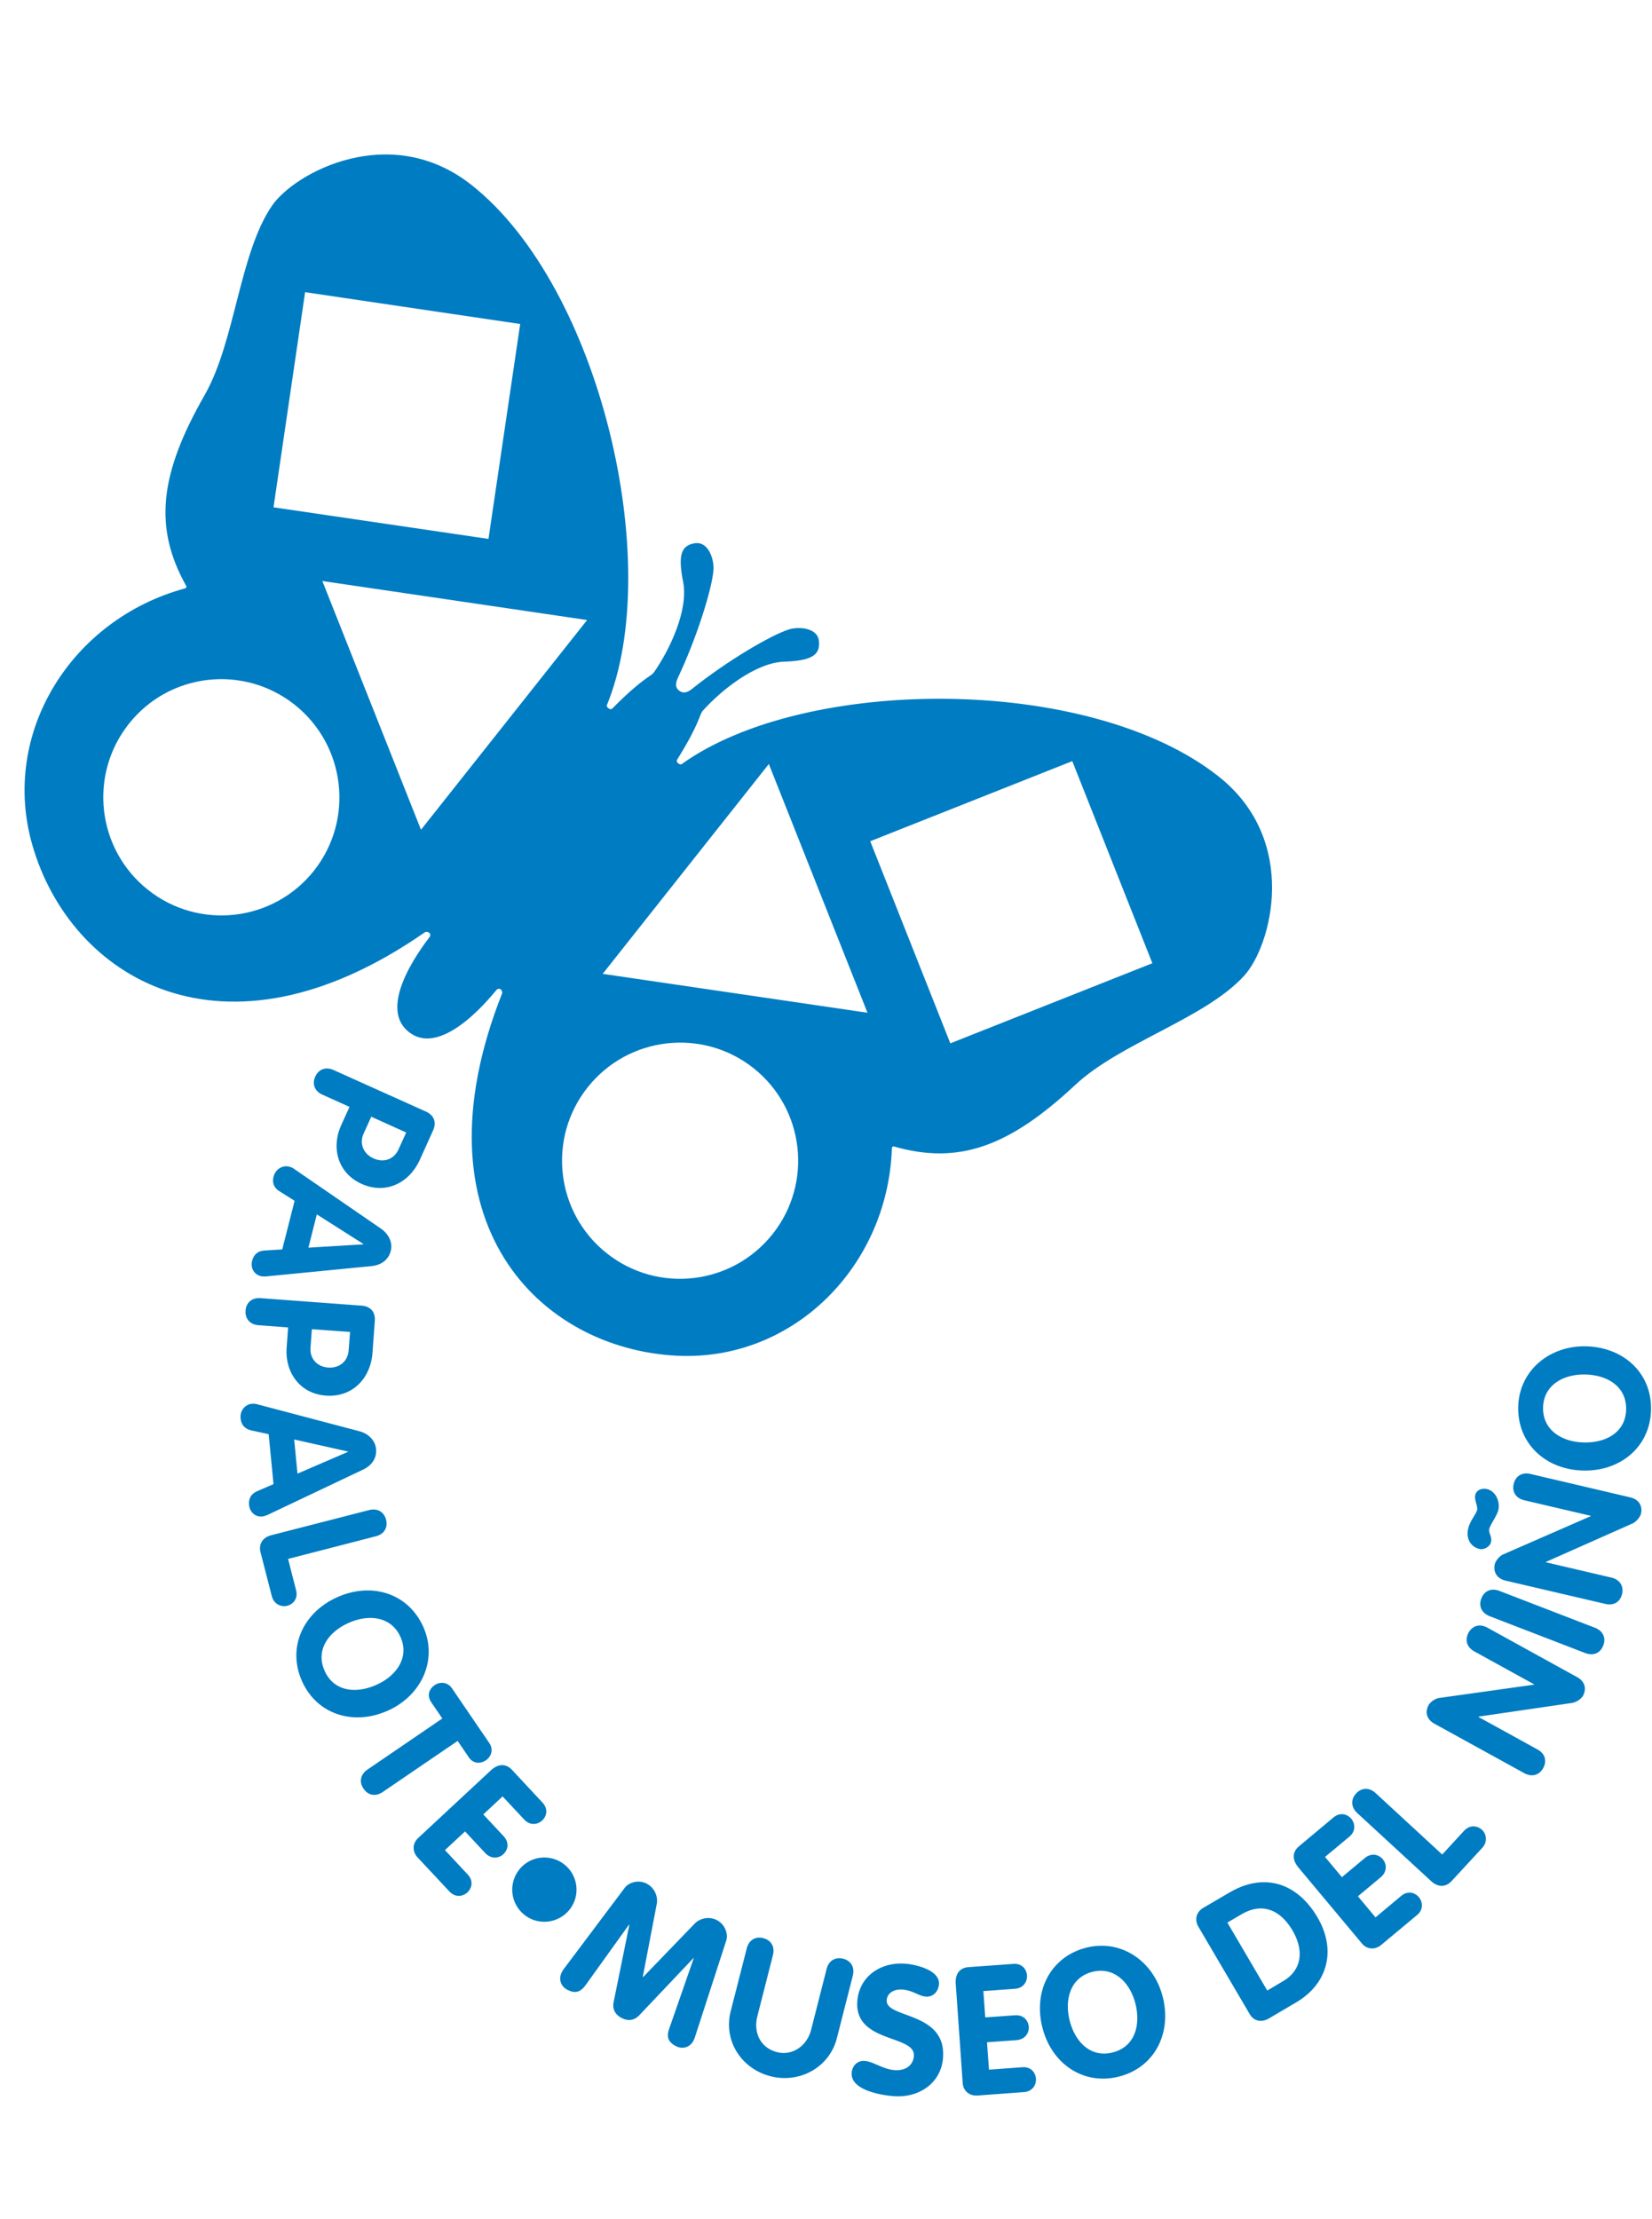
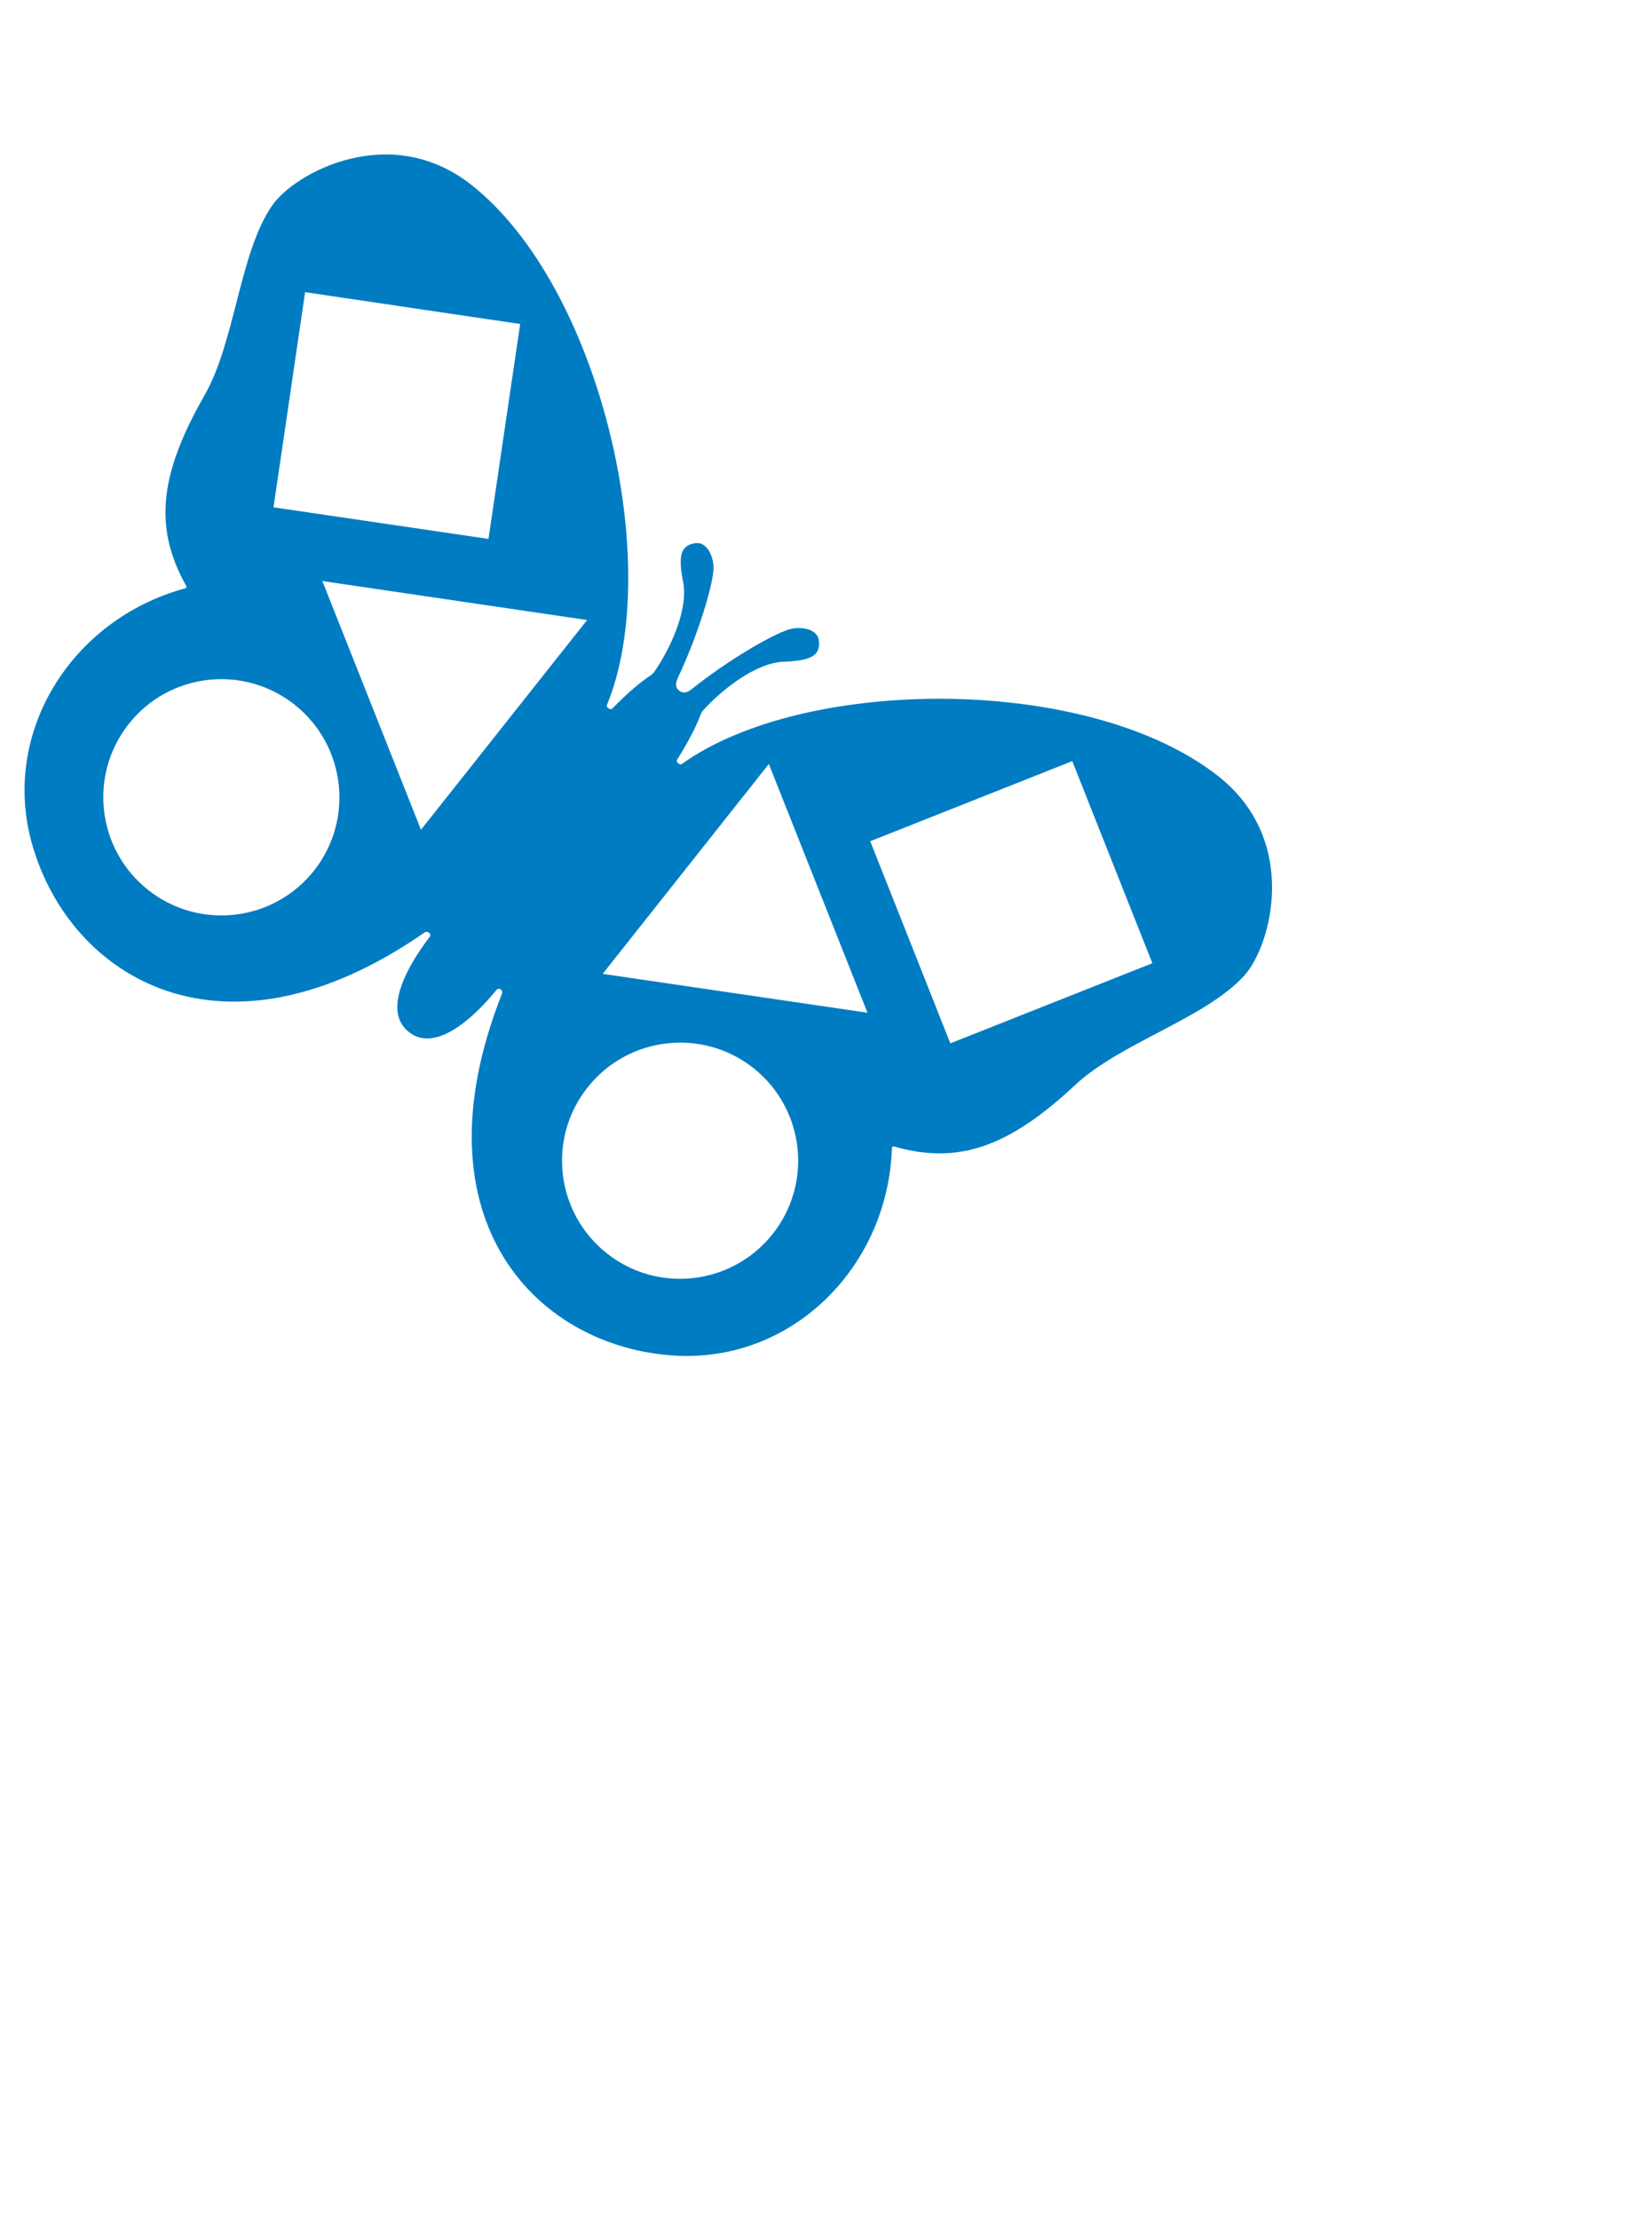
<svg xmlns="http://www.w3.org/2000/svg" height="2500" viewBox="20.54 5.72 149.55 178.93" width="1862">
  <g clip-rule="evenodd" fill="#007cc2" fill-rule="evenodd">
    <path d="m106.57 89.21-7.25-18.29 18.29-7.25 7.25 18.29zm-31.47-6.29 15.04-18.99 8.93 22.51zm15.39 23.54c-3.67 4.63-10.39 5.42-15.02 1.75-4.62-3.66-5.41-10.38-1.74-15.01s10.39-5.41 15.02-1.75c4.62 3.67 5.4 10.38 1.74 15.01zm-31.84-36.58-8.93-22.51 23.97 3.53zm-9.69 3.71c-3.67 4.62-10.39 5.4-15.02 1.73-4.62-3.66-5.41-10.38-1.74-15.02 3.66-4.63 10.38-5.4 15.01-1.74 4.63 3.68 5.41 10.4 1.75 15.03zm-.8-52.36 19.47 2.88-2.87 19.45-19.46-2.86zm82.7 43.83c-11.71-9.27-37.51-9.1-48.61-1.12-.16.12-.55-.19-.42-.39 2.08-3.33 2.01-4.08 2.33-4.44 1.61-1.8 4.74-4.35 7.36-4.44 2.54-.09 3.26-.61 3.16-1.84s-1.8-1.36-2.72-1.08c-1.63.51-5.65 2.88-8.77 5.38-.62.5-.97.31-1.17.16-.2-.16-.45-.44-.11-1.17 1.71-3.61 3.1-8.07 3.22-9.77.06-.96-.46-2.58-1.68-2.4-1.22.19-1.56 1.01-1.07 3.49.51 2.58-1.25 6.21-2.64 8.19-.28.4-1.02.49-3.78 3.29-.17.17-.56-.14-.48-.32 5.21-12.64-.53-37.79-12.24-47.06-7.35-5.82-16.03-1.13-18.08 1.87-2.96 4.32-3.32 12.3-6.11 17.16-4.06 7.1-4.63 11.95-1.65 17.25.05.08.01.18-.12.22-10.26 2.79-16.74 13.07-13.81 23.23 3.43 11.94 17.22 20.62 35.53 7.89.17-.12.61.03.46.38-.07.16-5.06 6.16-1.91 8.64 3.13 2.49 7.83-3.73 7.97-3.84.31-.23.55.16.47.36-8.2 20.74 3.41 32.17 15.85 32.78 10.56.51 19.08-8.14 19.44-18.77 0-.14.1-.19.18-.17 5.85 1.69 10.44.02 16.41-5.56 4.1-3.83 11.78-6.02 15.3-9.89 2.46-2.69 5.04-12.21-2.31-18.03z" />
-     <path d="m50.75 91.63c-.74-.34-1.38-.05-1.67.59s-.09 1.31.66 1.64l2.44 1.1-.75 1.65c-.92 2.04-.33 4.34 1.85 5.32 2.13.96 4.29-.02 5.28-2.21l1.19-2.64c.33-.75.06-1.37-.64-1.69zm6.56 5.65-.69 1.52c-.42.94-1.38 1.23-2.27.82-.89-.4-1.31-1.31-.89-2.25l.69-1.52zm-10.09 3.33c-.07-.05-.24-.18-.5-.24-.63-.16-1.25.26-1.41.89-.17.65.1 1.07.55 1.35l1.35.85-1.12 4.4-1.61.1c-.52.04-.95.28-1.12.95-.15.59.15 1.2.77 1.36.11.03.34.05.62.02l9.41-.92c.83-.08 1.53-.52 1.75-1.36.21-.81-.22-1.57-.88-2.03zm6.22 6.76-.01.03-4.97.3.76-3.01zm-9.31 4.9c-.81-.06-1.31.43-1.36 1.13s.37 1.26 1.18 1.32l2.67.2-.13 1.81c-.17 2.23 1.18 4.19 3.56 4.36 2.33.17 4.03-1.49 4.21-3.88l.21-2.89c.06-.82-.41-1.31-1.17-1.37zm8.1 3.06-.13 1.67c-.08 1.03-.88 1.62-1.85 1.55-.98-.07-1.68-.78-1.6-1.81l.12-1.66zm-8.34 6.56c-.08-.02-.29-.09-.55-.06-.65.06-1.09.67-1.02 1.32.07.67.46.97.98 1.09l1.56.34.44 4.52-1.48.64c-.47.21-.8.59-.73 1.27.06.6.55 1.08 1.18 1.02a2 2 0 0 0 .59-.19l8.54-4.05c.75-.35 1.27-1.01 1.18-1.87-.08-.83-.74-1.41-1.52-1.61zm8.15 4.26v.03l-4.57 1.97-.3-3.09zm1.91 5.3c.79-.2 1.36.19 1.54.87.17.68-.14 1.3-.93 1.5l-7.94 2.05.72 2.82c.21.81-.3 1.31-.85 1.43-.53.1-1.16-.17-1.34-.87l-1.02-3.96c-.2-.77.19-1.37.98-1.57zm-6.07 15.48c1.37 3.06 4.71 4.05 7.79 2.66 3.03-1.36 4.53-4.6 3.18-7.59-1.37-3.04-4.69-4.06-7.79-2.66-3.09 1.38-4.54 4.56-3.18 7.59m2.05-.93c-.85-1.89.35-3.53 2.17-4.34 1.8-.81 3.85-.6 4.69 1.26s-.37 3.54-2.17 4.34c-1.82.82-3.84.64-4.69-1.26zm10.65 4.31-1-1.47c-.44-.65-.15-1.24.31-1.55.47-.32 1.16-.3 1.56.28l3.39 4.97c.39.58.17 1.23-.31 1.55-.46.31-1.12.37-1.56-.28l-1-1.47-6.78 4.62c-.68.46-1.35.29-1.74-.3-.4-.58-.31-1.27.36-1.73zm4.4 4.69c.6-.56 1.32-.67 1.91-.04l2.76 2.96c.53.57.39 1.23-.03 1.62-.41.38-1.09.48-1.62-.08l-1.96-2.1-1.75 1.63 1.83 1.96c.55.59.41 1.25-.01 1.64-.41.38-1.1.47-1.64-.1l-1.83-1.96-1.82 1.69 2.06 2.21c.54.57.38 1.23-.03 1.62-.41.38-1.09.48-1.62-.08l-2.88-3.08c-.49-.53-.5-1.25.04-1.76zm6.67 8.54c1.25 1.01 1.44 2.85.43 4.09s-2.85 1.44-4.09.43a2.908 2.908 0 0 1 -.43-4.09c1-1.25 2.84-1.44 4.09-.43m5.44 2.1c.36-.48 1.23-.78 2-.38.73.38 1.02 1.19.91 1.8l-1.27 6.63.03.02 4.69-4.86c.43-.44 1.27-.67 1.99-.29.77.4 1.03 1.29.84 1.86l-2.85 8.79c-.03.09-.08.18-.11.25-.33.64-1.01.8-1.59.5-.74-.38-.86-.87-.6-1.6l2.21-6.35-.03-.01-4.9 5.17c-.28.29-.81.65-1.6.24-.78-.41-.8-1.04-.72-1.44l1.42-6.98-.03-.02-3.92 5.46c-.46.63-.92.81-1.66.43-.58-.3-.83-.95-.5-1.59.04-.07.08-.16.14-.24zm11.05 5.48c.2-.79.82-1.11 1.5-.93.68.17 1.07.75.87 1.54l-1.41 5.53c-.37 1.46.27 2.85 1.77 3.24 1.44.37 2.73-.6 3.09-1.99l1.41-5.53c.2-.79.82-1.1 1.5-.93s1.07.75.87 1.54l-1.44 5.65c-.68 2.66-3.38 4.11-5.99 3.45-2.65-.67-4.31-3.21-3.62-5.9zm17.4 3.23c-.04.64-.51 1.18-1.18 1.13s-1.16-.57-2.14-.64c-.7-.05-1.36.28-1.41.96-.12 1.68 5.4.99 5.1 5.2-.17 2.33-2.19 3.65-4.44 3.49-1.26-.09-3.94-.58-3.83-2.11.05-.64.51-1.13 1.18-1.08.77.05 1.63.75 2.69.83 1.08.08 1.71-.49 1.76-1.29.14-1.92-5.39-1.15-5.12-4.93.16-2.28 2.14-3.57 4.3-3.41.92.05 3.18.56 3.09 1.85m1.52-.03c-.06-.82.3-1.45 1.17-1.51l4.04-.29c.78-.06 1.2.47 1.24 1.04.04.55-.31 1.15-1.08 1.21l-2.87.21.17 2.38 2.67-.19c.8-.06 1.23.47 1.27 1.04.04.55-.33 1.15-1.11 1.21l-2.67.19.18 2.48 3.01-.22c.78-.06 1.2.47 1.24 1.04.04.55-.31 1.15-1.08 1.21l-4.21.31c-.72.05-1.29-.4-1.34-1.13zm14.76 8.4c3.25-.82 4.81-3.93 3.98-7.21-.81-3.22-3.74-5.26-6.92-4.46-3.23.82-4.81 3.91-3.98 7.21.82 3.28 3.7 5.27 6.92 4.46m-.55-2.19c-2.01.51-3.41-.96-3.9-2.89-.48-1.92.08-3.9 2.06-4.4s3.42.98 3.9 2.89c.48 1.94-.05 3.89-2.06 4.4zm12.4-3.47c.47.8 1.27.68 1.73.4l2.45-1.44c2.9-1.7 3.69-4.75 1.96-7.71-1.84-3.13-4.83-4.1-7.99-2.24l-2.34 1.37c-.64.37-.83 1.07-.45 1.72zm-2.02-8.28 1.28-.75c1.95-1.14 3.56-.33 4.62 1.47.99 1.69.95 3.52-.87 4.59l-1.42.84zm6.42-5c-.52-.63-.6-1.35.07-1.91l3.11-2.6c.6-.5 1.25-.32 1.62.12.35.43.42 1.12-.17 1.61l-2.21 1.84 1.53 1.83 2.06-1.72c.62-.51 1.27-.34 1.64.1.36.43.41 1.13-.19 1.63l-2.06 1.72 1.59 1.91 2.32-1.94c.6-.5 1.25-.32 1.61.12.36.43.42 1.12-.17 1.61l-3.24 2.7c-.55.46-1.28.43-1.75-.13zm5.34-4.91c-.6-.56-.58-1.25-.11-1.77.48-.52 1.17-.59 1.77-.04l6.03 5.56 1.97-2.14c.57-.61 1.26-.45 1.66-.07.38.39.48 1.07 0 1.6l-2.77 3c-.54.59-1.25.58-1.85.03zm6.98-8.09c-.72-.4-.86-1.07-.52-1.69.15-.27.61-.6.97-.64l8.56-1.2.02-.03-5.41-2.98c-.72-.4-.86-1.07-.53-1.69.34-.62.99-.85 1.71-.46l8.13 4.48c.71.39.86 1.07.52 1.69-.15.27-.6.58-.97.64l-8.48 1.24-.01.03 5.34 2.94c.72.39.86 1.07.52 1.69-.34.61-.99.85-1.71.46zm5-9.73c-.76-.3-1-.95-.75-1.6.25-.66.87-.98 1.63-.69l8.66 3.34c.76.3 1 .95.75 1.6-.25.66-.86.98-1.63.69zm1.43-3.22c-.79-.19-1.12-.8-.96-1.49.07-.3.43-.74.76-.88l7.92-3.46.01-.03-6.02-1.41c-.8-.19-1.12-.8-.96-1.48s.73-1.09 1.52-.9l9.04 2.12c.8.19 1.12.8.96 1.48-.07.3-.42.72-.76.88l-7.84 3.48-.01.03 5.94 1.39c.79.19 1.12.8.96 1.48-.16.69-.72 1.09-1.52.9zm-2.33-2.86c-.88-.2-1.24-1.01-1.04-1.84.17-.73.72-1.31.81-1.69.08-.32-.27-.92-.17-1.35.12-.49.62-.64 1.07-.54.79.19 1.19 1.14 1.02 1.88-.12.53-.73 1.34-.82 1.71-.09.4.28.69.15 1.23-.1.39-.62.69-1.02.6zm15.51-12.57c.09-3.35-2.49-5.69-5.87-5.77-3.32-.08-6.07 2.19-6.15 5.47-.08 3.33 2.48 5.69 5.87 5.77 3.38.09 6.07-2.15 6.15-5.47m-2.25-.05c-.05 2.07-1.84 3.03-3.84 2.98-1.98-.05-3.73-1.12-3.68-3.17.05-2.04 1.86-3.03 3.84-2.98 1.99.05 3.72 1.09 3.68 3.17z" />
  </g>
</svg>